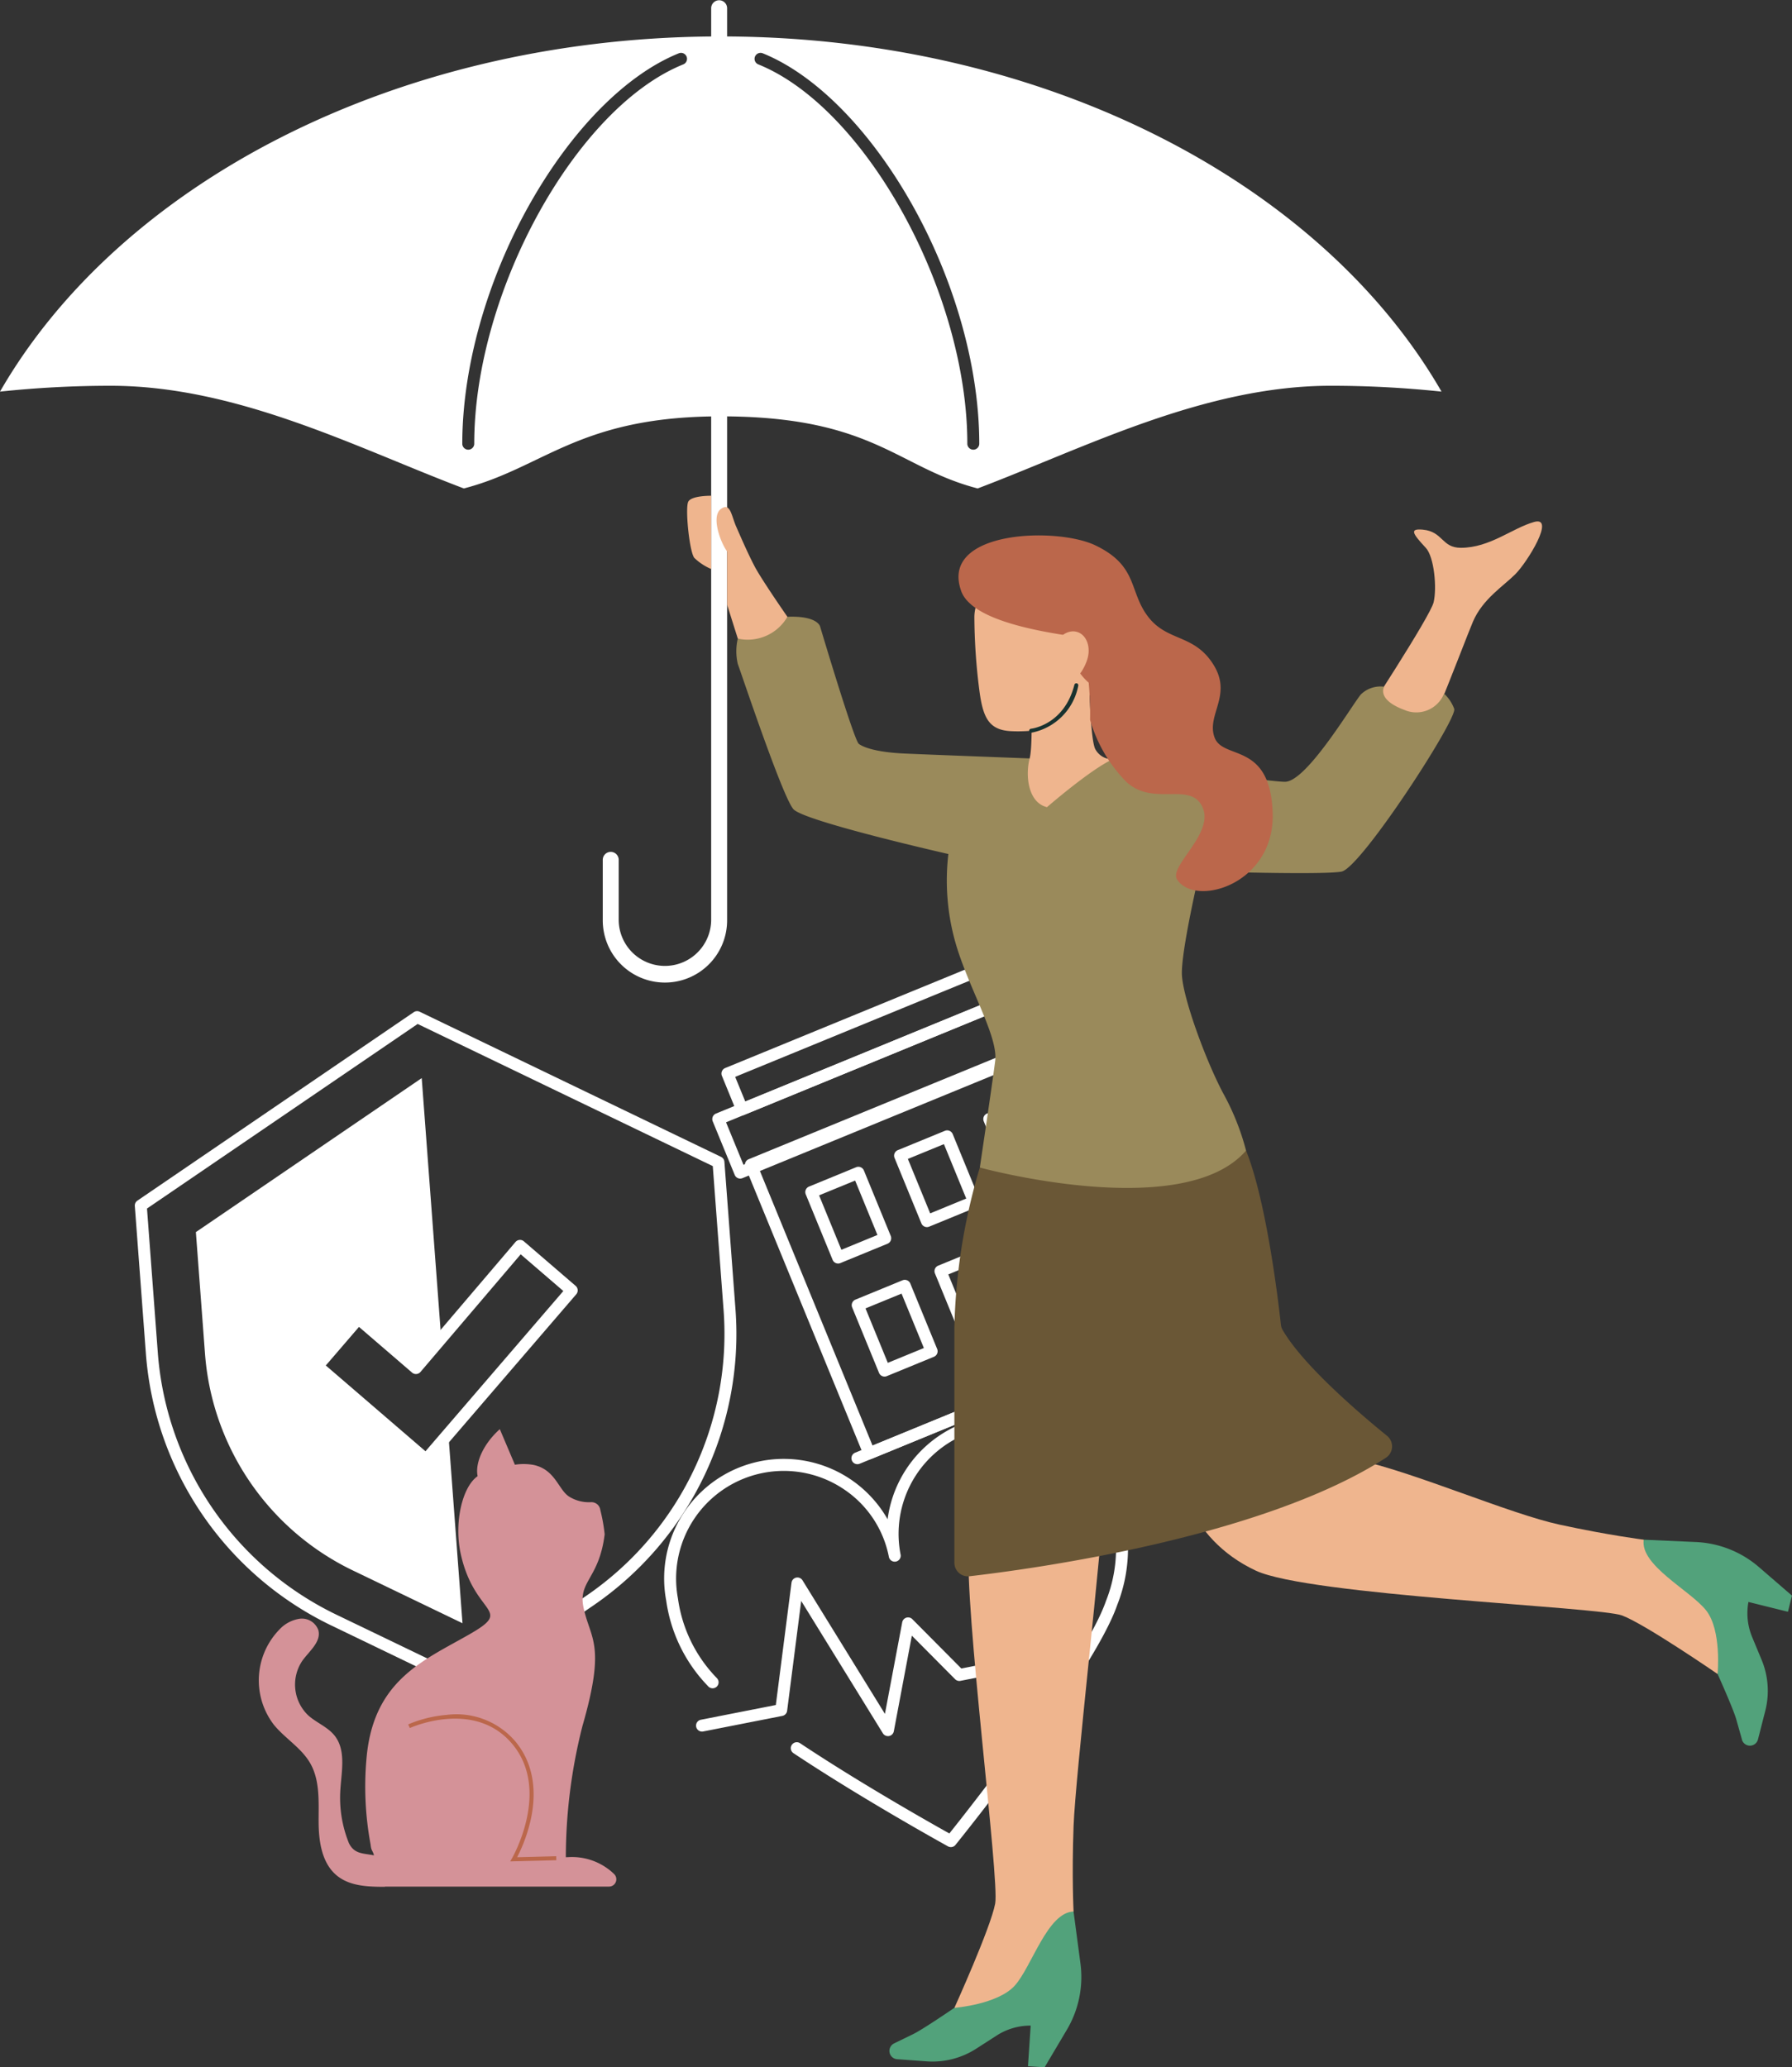
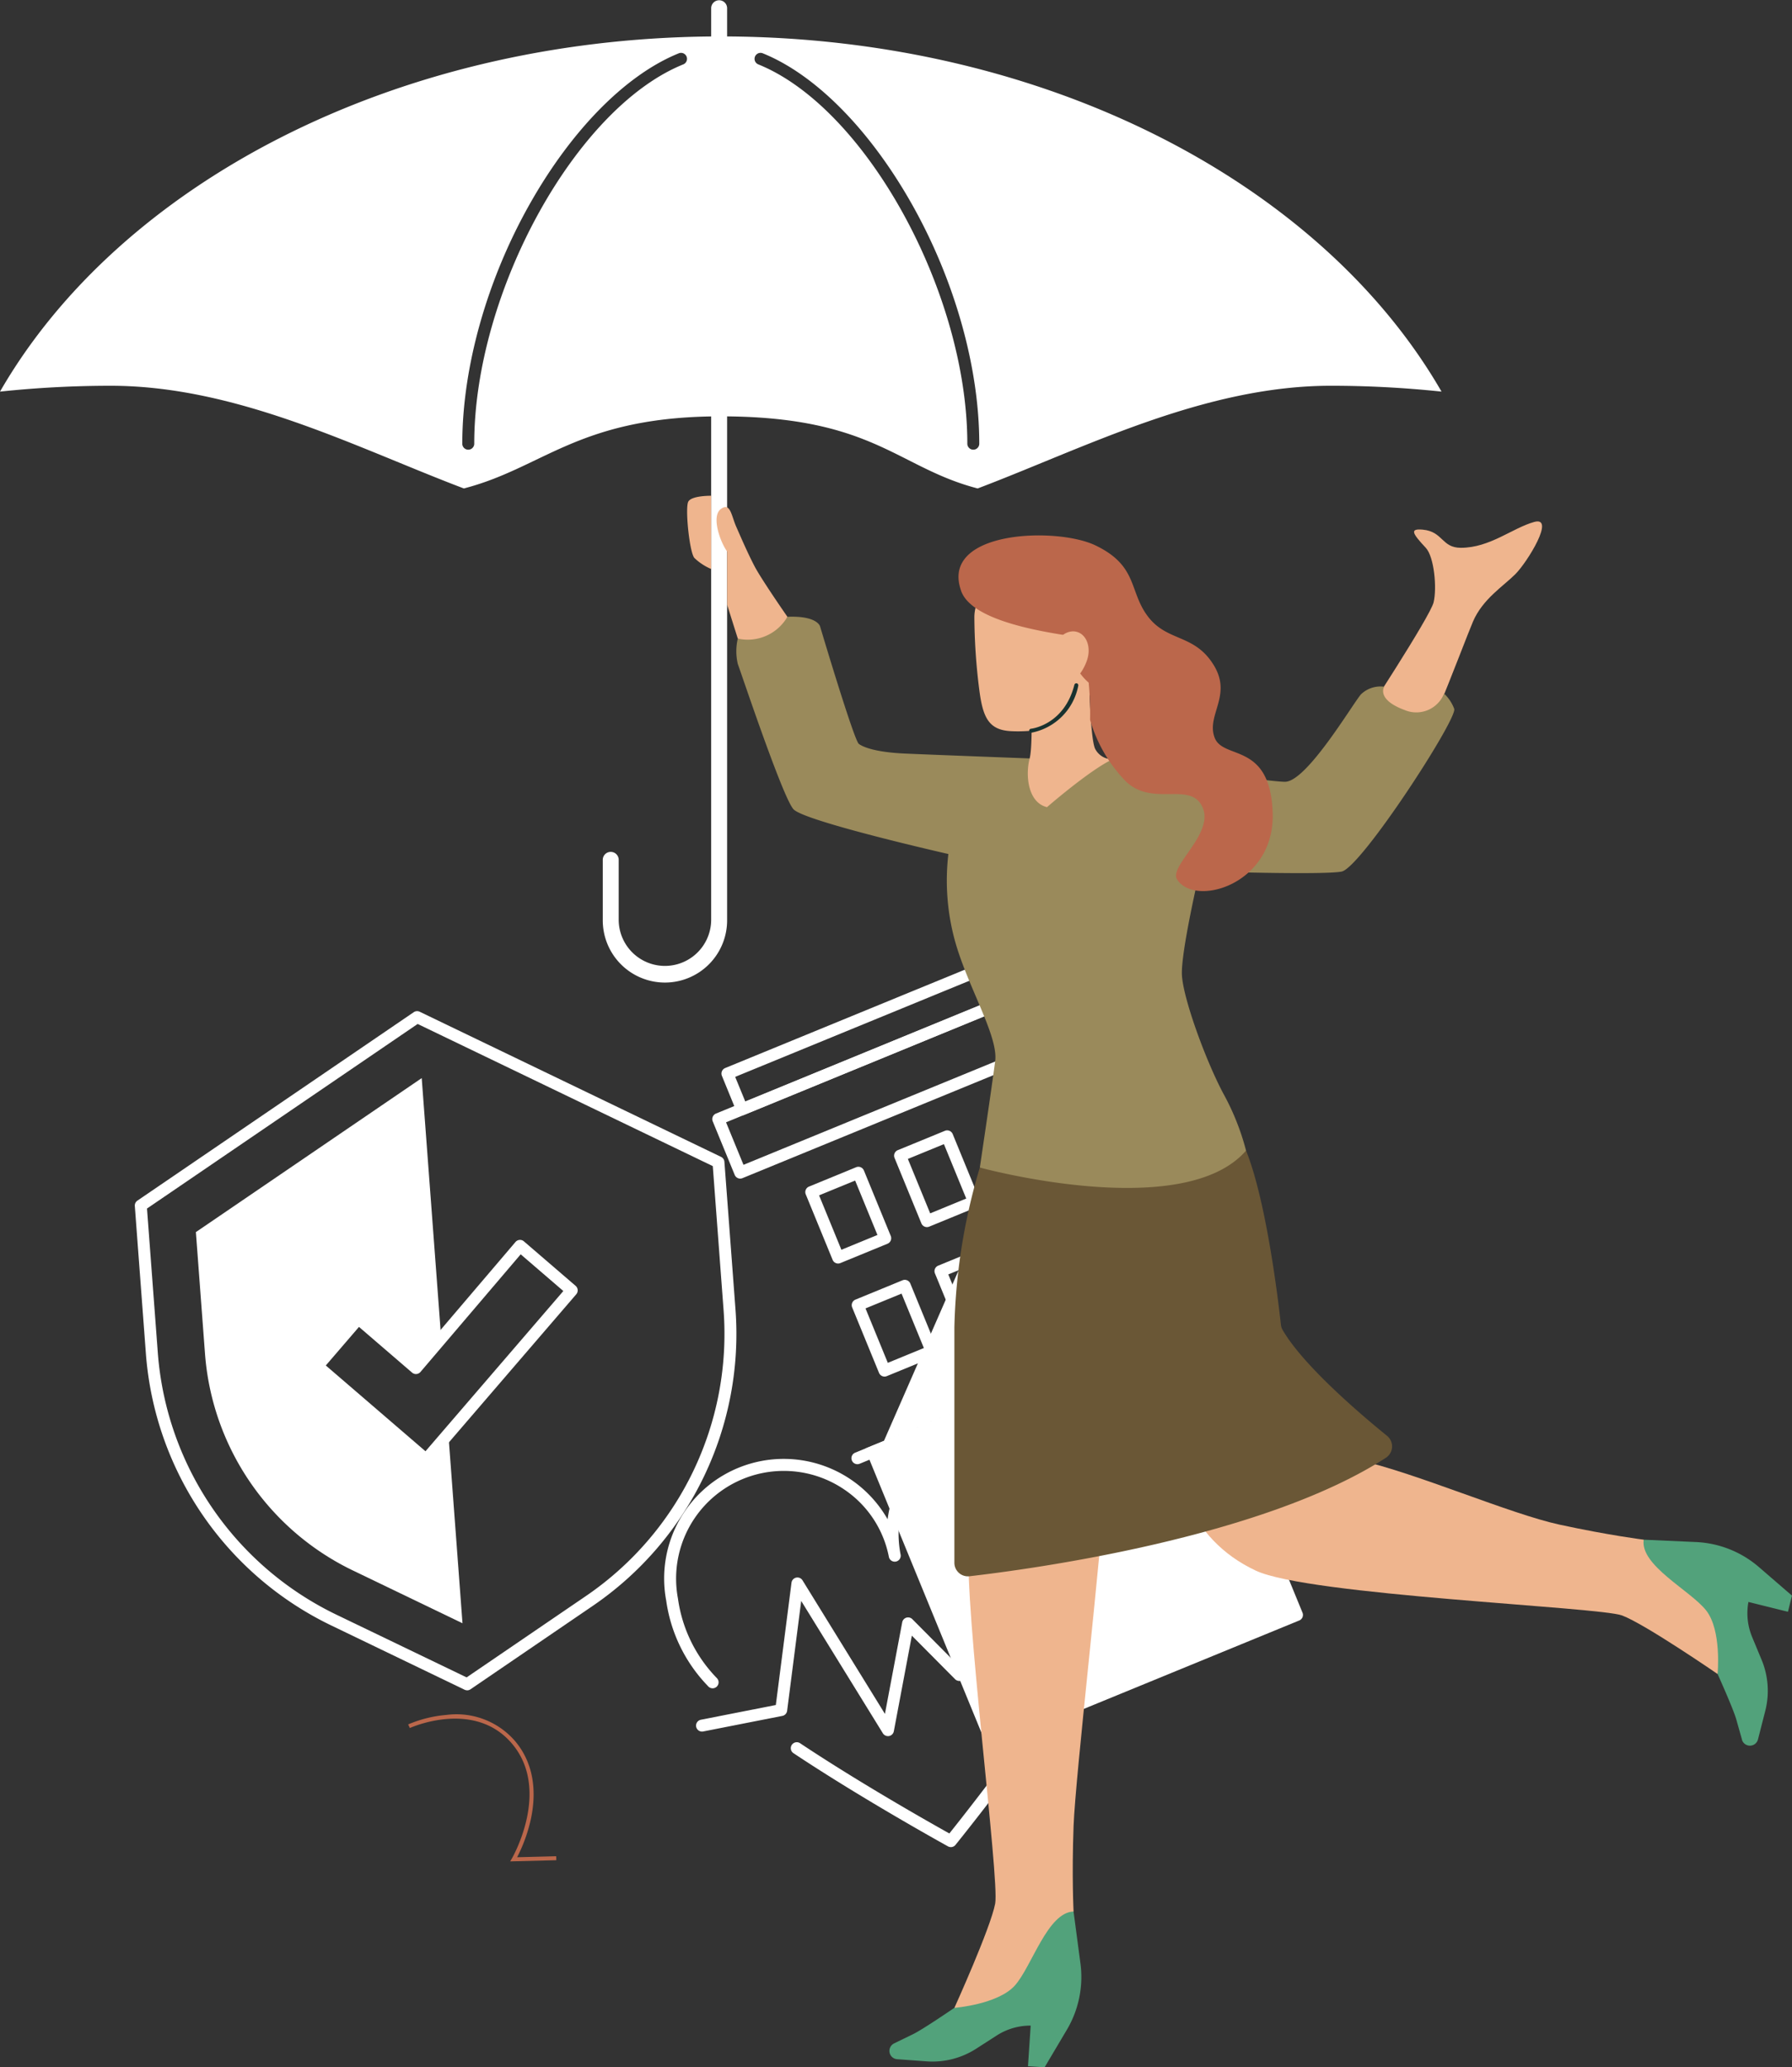
<svg xmlns="http://www.w3.org/2000/svg" id="Group_2615" data-name="Group 2615" width="220.675" height="254.522" viewBox="0 0 220.675 254.522">
  <rect x="0" y="0" width="220.675" height="254.522" fill="#333333" stroke="none" />
  <defs>
    <clipPath id="clip-path">
      <rect id="Rectangle_6090" data-name="Rectangle 6090" width="220.675" height="254.522" fill="none" />
    </clipPath>
  </defs>
  <g id="Group_2612" data-name="Group 2612">
    <g id="Group_2611" data-name="Group 2611" clip-path="url(#clip-path)">
      <path id="Path_112112" data-name="Path 112112" d="M74.78,337.5a.737.737,0,0,1-.319-.073L58,329.494A40.533,40.533,0,0,1,35.224,296.1l-1.367-18.225a.735.735,0,0,1,.32-.662l34.029-23.2a.737.737,0,0,1,.733-.055l37.109,17.869a.735.735,0,0,1,.415.608l1.367,18.225a40.532,40.532,0,0,1-17.536,36.417l-15.1,10.3a.733.733,0,0,1-.414.128M35.357,278.188l1.335,17.8a39.055,39.055,0,0,0,21.941,32.179l16.083,7.745,14.749-10.057a39.056,39.056,0,0,0,16.9-35.092l-1.334-17.8-36.344-17.5Z" transform="translate(-17.255 -129.396)" fill="#fff" />
      <path id="Path_112113" data-name="Path 112113" d="M77.551,317.684,64.162,306.162l5.045-5.862,7.093,6.1,3.11-3.65-2.4-32.046L49.2,289.664l1.121,14.952a32.313,32.313,0,0,0,18.2,26.7l13.51,6.505L80.29,314.5Z" transform="translate(-25.078 -137.971)" fill="#fff" />
      <path id="Path_112114" data-name="Path 112114" d="M92.334,339.121a.732.732,0,0,1-.479-.178L78.465,327.422a.735.735,0,0,1-.077-1.037l5.045-5.862a.735.735,0,0,1,1.037-.078L91,326.066l12.34-14.481a.732.732,0,0,1,.5-.256.725.725,0,0,1,.537.176l6.369,5.48a.734.734,0,0,1,.077,1.037L92.892,338.866a.733.733,0,0,1-.558.255M79.982,326.787l12.274,10.562,16.977-19.729-5.252-4.518-12.34,14.481a.736.736,0,0,1-.5.256.72.72,0,0,1-.537-.176l-6.536-5.624Z" transform="translate(-39.861 -158.674)" fill="#fff" />
-       <path id="Path_112115" data-name="Path 112115" d="M67.55,383.5a4.263,4.263,0,0,1,2.509-1.315,2.152,2.152,0,0,1,2.268,1.4c.385,1.422-1.092,2.567-1.957,3.759a5.242,5.242,0,0,0,.689,6.719c1.026.934,2.428,1.441,3.285,2.532,1.389,1.768.858,4.291.705,6.534a14.878,14.878,0,0,0,1.055,6.71c.682,1.35,1.748,1.21,3.077,1.482-.174-.674-.327-.475-.42-1.347a38.889,38.889,0,0,1-.507-10.523c.806-9.671,6.984-12.088,12.625-15.312s.668-2.229-1.022-9.963c-.835-3.816.2-8.241,2.086-9.537-.344-1.7.785-4.055,2.733-5.792l1.858,4.379a6.915,6.915,0,0,1,2.3.026c2.709.577,3.068,3.118,4.42,3.925a4.619,4.619,0,0,0,2.652.662,1.1,1.1,0,0,1,1.148.964,21.191,21.191,0,0,1,.533,2.99c-.672,5.472-3.28,5.765-2.608,8.989.826,3.964,2.82,4.433-.134,14.64a65.834,65.834,0,0,0-2.039,16.129l.468-.019a7.455,7.455,0,0,1,5.475,2.085.9.9,0,0,1-.625,1.548h-27.6v.029c-2.042-.005-4.257-.068-5.856-1.339-1.914-1.522-2.3-4.253-2.306-6.7s.182-5.048-1.031-7.172c-1.082-1.891-3.092-3.05-4.474-4.735A8.985,8.985,0,0,1,67.55,383.5" transform="translate(-33.127 -182.894)" fill="#d49298" />
      <path id="Path_112116" data-name="Path 112116" d="M115.069,448.586l.223-.38c.049-.083,4.822-8.384.024-14.09-4.658-5.539-12.524-1.986-12.6-1.95l-.206-.446a15.256,15.256,0,0,1,4.718-1.169,9.532,9.532,0,0,1,8.467,3.248c2.082,2.477,2.744,5.8,1.915,9.612a19.307,19.307,0,0,1-1.684,4.662l4.813-.123.012.49Z" transform="translate(-52.245 -219.416)" fill="#bb674b" />
      <path id="Path_112117" data-name="Path 112117" d="M89.539,4.488V.981a.981.981,0,0,0-1.961,0v3.51C48.308,4.843,14.678,22.744,0,48.215a129.481,129.481,0,0,1,13.628-.72c15.646,0,30.421,7.7,43.494,12.642,9.684-2.513,13.951-8.589,30.455-8.868v61.957a5.694,5.694,0,0,1-11.388,0v-7.333a.981.981,0,1,0-1.961,0v7.333a7.656,7.656,0,1,0,15.311,0V51.263c18.088.175,21.083,6.337,30.855,8.873,13.074-4.946,27.848-12.642,43.494-12.642a129.488,129.488,0,0,1,13.628.72C162.788,22.658,128.979,4.722,89.539,4.488M84.155,7.921C70.917,13.257,58.4,35.956,58.4,54.629a.735.735,0,0,1-1.471,0c0-9.388,3.02-20.131,8.287-29.474C70.4,15.956,77.1,9.177,83.606,6.556a.736.736,0,0,1,.55,1.365m35.7,47.443a.736.736,0,0,1-.735-.735c0-18.673-12.517-41.372-25.755-46.708a.736.736,0,0,1,.55-1.365c6.5,2.621,13.2,9.4,18.389,18.6,5.267,9.343,8.287,20.086,8.287,29.474a.736.736,0,0,1-.735.735" fill="#fff" />
      <path id="Path_112118" data-name="Path 112118" d="M198.442,415.617a.736.736,0,0,1-.626-.349L187.76,398.975,186.026,412.5a.736.736,0,0,1-.588.628l-9.749,1.917a.735.735,0,1,1-.283-1.443l9.228-1.815,1.931-15.057a.736.736,0,0,1,1.356-.293L198.07,412.88,200.2,401.6a.736.736,0,0,1,1.244-.382l6.035,6.074,4.488-.882a.735.735,0,1,1,.283,1.443l-4.874.958a.735.735,0,0,1-.664-.2l-5.327-5.362-2.219,11.771a.736.736,0,0,1-.589.587.722.722,0,0,1-.134.012" transform="translate(-89.096 -201.872)" fill="#fff" />
      <path id="Path_112119" data-name="Path 112119" d="M202.09,408.513a.739.739,0,0,1-.355-.091c-.1-.057-10.438-5.756-19.046-11.486a.736.736,0,0,1,.815-1.225c7.431,4.947,16.166,9.876,18.4,11.122,2.533-3.174,16.7-21.125,19.29-28.632a17.441,17.441,0,0,0,.685-10.81A13.238,13.238,0,0,0,195.9,372.5a.75.75,0,0,1,.014.144.736.736,0,0,1-1.457.14,13,13,0,0,0-5.594-8.364,13.259,13.259,0,0,0-20.383,13.472,17.44,17.44,0,0,0,4.728,9.746l.094.1a.736.736,0,0,1-1.091.988l-.108-.117a18.873,18.873,0,0,1-5.065-10.432A14.725,14.725,0,0,1,194.3,368.151a14.723,14.723,0,0,1,29.022-1.044,18.876,18.876,0,0,1-.738,11.573c-2.916,8.452-19.23,28.7-19.923,29.56a.734.734,0,0,1-.573.274" transform="translate(-84.996 -181.103)" fill="#fff" />
-       <path id="Path_112120" data-name="Path 112120" d="M202.4,311.715a.736.736,0,0,1-.681-.456l-14.578-35.527a.735.735,0,0,1,.4-.96l38.091-15.63a.735.735,0,0,1,.96.4l14.578,35.527a.735.735,0,0,1-.4.96l-38.091,15.63a.73.73,0,0,1-.279.055m-13.619-35.862L202.8,310.02l36.73-15.072-14.02-34.166Z" transform="translate(-95.352 -132.049)" fill="#fff" />
+       <path id="Path_112120" data-name="Path 112120" d="M202.4,311.715a.736.736,0,0,1-.681-.456a.735.735,0,0,1,.4-.96l38.091-15.63a.735.735,0,0,1,.96.4l14.578,35.527a.735.735,0,0,1-.4.96l-38.091,15.63a.73.73,0,0,1-.279.055m-13.619-35.862L202.8,310.02l36.73-15.072-14.02-34.166Z" transform="translate(-95.352 -132.049)" fill="#fff" />
      <path id="Path_112121" data-name="Path 112121" d="M214.565,348.62a.736.736,0,0,1-.279-1.416l41.021-16.833a.736.736,0,0,1,.558,1.361l-41.021,16.833a.736.736,0,0,1-.279.055" transform="translate(-108.982 -168.353)" fill="#fff" />
      <path id="Path_112122" data-name="Path 112122" d="M241.9,331.774a.736.736,0,0,1-.681-.456l-6.463-15.749a.735.735,0,0,1,.4-.96l7.325-3.006a.735.735,0,0,1,.96.4l6.462,15.75a.736.736,0,0,1-.4.96l-7.325,3.005a.726.726,0,0,1-.279.055m-5.5-16.083,5.9,14.388,5.964-2.447-5.9-14.389Z" transform="translate(-119.621 -158.787)" fill="#fff" />
      <path id="Path_112123" data-name="Path 112123" d="M182.329,270.058a.735.735,0,0,1-.681-.456l-2.706-6.593a.735.735,0,0,1,.4-.96l41.021-16.832a.735.735,0,0,1,.96.4l2.705,6.592a.736.736,0,0,1-.4.96L182.608,270a.74.74,0,0,1-.279.055m-1.747-6.927,2.147,5.232,39.66-16.275-2.147-5.231Z" transform="translate(-91.173 -124.951)" fill="#fff" />
      <path id="Path_112124" data-name="Path 112124" d="M183.724,258.944a.737.737,0,0,1-.681-.456l-1.8-4.4a.735.735,0,0,1,.4-.96L216.8,238.7a.735.735,0,0,1,.96.4l1.8,4.395a.735.735,0,0,1-.4.96L184,258.889a.735.735,0,0,1-.279.055m-.844-4.73,1.245,3.034,33.8-13.869-1.245-3.034Z" transform="translate(-92.344 -121.633)" fill="#fff" />
      <path id="Path_112125" data-name="Path 112125" d="M217.951,333.266a.735.735,0,0,1-.681-.456l-3.306-8.058a.735.735,0,0,1,.4-.96l5.8-2.381a.736.736,0,0,1,.96.4l3.306,8.058a.735.735,0,0,1-.4.96l-5.8,2.381a.731.731,0,0,1-.279.055m-2.346-8.392,2.748,6.7,4.44-1.822-2.748-6.7Z" transform="translate(-109.023 -163.786)" fill="#fff" />
      <path id="Path_112126" data-name="Path 112126" d="M262.648,314.925a.736.736,0,0,1-.681-.456l-3.306-8.058a.735.735,0,0,1,.4-.96l5.8-2.381a.735.735,0,0,1,.96.4l3.306,8.058a.735.735,0,0,1-.4.96l-5.8,2.381a.732.732,0,0,1-.279.055m-2.347-8.392,2.748,6.7,4.44-1.822-2.747-6.7Z" transform="translate(-131.804 -154.438)" fill="#fff" />
      <path id="Path_112127" data-name="Path 112127" d="M206.3,304.881a.736.736,0,0,1-.682-.456l-3.306-8.058a.736.736,0,0,1,.4-.96l5.8-2.381a.735.735,0,0,1,.96.4l3.306,8.058a.736.736,0,0,1-.4.96l-5.8,2.38a.729.729,0,0,1-.278.055m-2.348-8.392,2.748,6.7,4.439-1.822-2.747-6.7Z" transform="translate(-103.087 -149.319)" fill="#fff" />
-       <path id="Path_112128" data-name="Path 112128" d="M251,286.54a.737.737,0,0,1-.681-.456l-3.306-8.058a.735.735,0,0,1,.4-.96l5.8-2.381a.735.735,0,0,1,.96.4l3.306,8.058a.736.736,0,0,1-.4.96l-5.8,2.381a.733.733,0,0,1-.279.055m-2.347-8.392,2.748,6.7,4.44-1.822-2.748-6.7Z" transform="translate(-125.868 -139.971)" fill="#fff" />
      <path id="Path_112129" data-name="Path 112129" d="M228.593,295.735a.736.736,0,0,1-.681-.456l-3.306-8.058a.735.735,0,0,1,.4-.96l5.8-2.381a.736.736,0,0,1,.96.4l3.306,8.058a.735.735,0,0,1-.4.96l-5.8,2.381a.734.734,0,0,1-.279.055m-2.347-8.392,2.748,6.7,4.44-1.822-2.748-6.7Z" transform="translate(-114.447 -144.658)" fill="#fff" />
      <path id="Path_112130" data-name="Path 112130" d="M252.027,328.861a.736.736,0,0,1-.279-1.416l2.2-.9a.736.736,0,0,1,.558,1.361l-2.2.9a.736.736,0,0,1-.279.055" transform="translate(-128.075 -166.401)" fill="#fff" />
    </g>
  </g>
  <g id="Group_2614" data-name="Group 2614">
    <g id="Group_2613" data-name="Group 2613" clip-path="url(#clip-path)">
      <path id="Path_112131" data-name="Path 112131" d="M223.953,495.178l2.319-1.127c.948-.461,3.376-2.075,5.1-3.247a12.975,12.975,0,0,0,3.187-3.079l6.031-9.762,5.46.979.848,6.391a12.726,12.726,0,0,1-1.67,8.165l-2.745,4.628-2.046-.137.334-5A7.658,7.658,0,0,0,236.6,494.2l-2.548,1.638a9.943,9.943,0,0,1-6.1,1.552l-3.627-.264a1.025,1.025,0,0,1-.374-1.944" transform="translate(-113.848 -243.603)" fill="#52a27b" />
      <path id="Path_112132" data-name="Path 112132" d="M243.508,298.629s-1.43,36.958-2.027,44.111,3.783,40.85,3.233,43.822-5.025,12.842-5.025,12.842,5.369-.419,7.455-2.76,4.014-9.009,7.223-9.1c0,0-.229-4.266,0-10.525s3.507-34.275,3.8-41.428-.119-36.361-14.664-36.958" transform="translate(-122.162 -152.202)" fill="#efb58e" />
      <path id="Path_112133" data-name="Path 112133" d="M422.916,411.211l-.7-2.481c-.287-1.014-1.449-3.688-2.3-5.594a12.978,12.978,0,0,0-2.47-3.68l-8.549-7.654,1.925-5.2,6.441.289A12.724,12.724,0,0,1,425,389.97l4.072,3.517-.494,1.99-4.867-1.209a7.659,7.659,0,0,0,.458,4.32l1.164,2.8a9.946,9.946,0,0,1,.455,6.277l-.9,3.524a1.025,1.025,0,0,1-1.979.026" transform="translate(-208.402 -197.039)" fill="#52a27b" />
      <path id="Path_112134" data-name="Path 112134" d="M295.9,323.425s-8.345,25.036,8.513,32.94c6.5,3.047,42.271,4.452,45.1,5.516s11.757,7.207,11.757,7.207.532-5.359-1.405-7.825-8.162-5.536-7.69-8.712c0,0-4.24-.526-10.361-1.851s-17.7-6.378-24.693-7.929-18.075-33.559-21.22-19.346" transform="translate(-149.761 -162.99)" fill="#efb58e" />
      <path id="Path_112135" data-name="Path 112135" d="M242.823,287.717a74.216,74.216,0,0,0-3.134,19.671c0,8.062,0,23.631,0,28.986a1.669,1.669,0,0,0,1.86,1.662c7.517-.864,35.97-4.695,51.268-14.578a1.675,1.675,0,0,0,.151-2.71c-3.3-2.679-10.338-8.672-12.871-13.058a1.618,1.618,0,0,1-.2-.64c-.242-2.233-1.708-14.972-4.286-21.419h0a91.887,91.887,0,0,1-32.785,2.086" transform="translate(-122.162 -143.973)" fill="#6a5736" />
      <path id="Path_112136" data-name="Path 112136" d="M340.364,155.632s8.522-12.989,8.941-14.753.075-5.589-.968-6.707c-1.665-1.784-2.012-2.384-.373-2.235,2.512.229,2.313,2.235,4.694,2.235,3.577,0,6.337-2.428,9.019-3.18s-.823,4.94-2.313,6.43-4.024,3.057-5.216,5.841-7.578,20.14-9.962,22.2-7.754-2.572-3.823-9.836" transform="translate(-172.762 -66.728)" fill="#efb58e" />
      <path id="Path_112137" data-name="Path 112137" d="M214.893,222.666s25.036,6.855,32.785-2.086a30.379,30.379,0,0,0-2.831-7.082c-2.235-4.243-4.918-11.694-5.067-14.526s2.187-12.785,2.187-12.785,15.081.491,17.466.044,14.323-18.852,13.876-20.044a4.879,4.879,0,0,0-1.247-1.869,3.684,3.684,0,0,1-4.862,2.018c-3.526-1.3-2.509-2.869-2.509-2.869a3.474,3.474,0,0,0-2.855.932c-1.043,1.192-6.706,10.82-9.388,10.775s-20.158-2.728-22.15-2.877c0,0-5.121,2.384-6.91,4.322l-2.359-4.322s-11.947-.447-15.374-.6-5.067-.745-5.663-1.192-4.769-14.455-4.769-14.455-.3-1.341-4.024-1.192a7.843,7.843,0,0,1-6.11,2.682,6.811,6.811,0,0,0,0,3.13c.447,1.192,5.514,16.392,6.855,17.883s19.075,5.514,19.075,5.514a28.046,28.046,0,0,0,.741,10.431c1.495,5.663,5.427,11.922,5.025,15.052s-1.892,13.114-1.892,13.114" transform="translate(-94.233 -78.922)" fill="#9a8a5b" />
      <path id="Path_112138" data-name="Path 112138" d="M188.687,140.828s-3.215-4.62-4.066-6.259-1.646-3.489-2.242-4.843-.718-3.055-1.9-2.161-.089,4.024.781,5.216v6.557l1.317,4.173a5.647,5.647,0,0,0,6.11-2.683" transform="translate(-91.721 -64.889)" fill="#efb58e" />
      <path id="Path_112139" data-name="Path 112139" d="M175.531,124.48s-2.4-.036-2.815.716.132,6.2.744,6.938a6.888,6.888,0,0,0,2.071,1.363Z" transform="translate(-87.954 -63.443)" fill="#efb58e" />
      <path id="Path_112140" data-name="Path 112140" d="M268.577,178.534a2.378,2.378,0,0,1-2.144-1.261c-.688-1.341-.8-10.394-.8-10.394h-7.277s.547,9.463,0,11.549-.211,5.439,2.136,6c0,0,5.33-4.632,8.086-5.893" transform="translate(-131.56 -85.053)" fill="#efb58e" />
      <path id="Path_112141" data-name="Path 112141" d="M248.3,142.186c-1.877,1.422-3.552,3.027-3.594,5.381a73.018,73.018,0,0,0,.6,8.953c.434,3.411,1.134,4.984,3.874,5.136,2.574.143,7.433-.269,9.08-3.3s5.413-7.6,2.891-12.895c-2.032-4.268-8.32-6.707-12.849-3.275" transform="translate(-124.718 -71.64)" fill="#efb58e" />
      <path id="Path_112142" data-name="Path 112142" d="M258.728,177.649a.245.245,0,0,1-.026-.489c.167-.019,4.1-.515,5.346-5.412a.245.245,0,1,1,.475.121,7.273,7.273,0,0,1-5.767,5.779h-.027" transform="translate(-131.742 -87.44)" fill="#19322f" />
      <path id="Path_112143" data-name="Path 112143" d="M241.039,141.265c.925,2.616,5.514,4.322,12.556,5.425,0,0,.886,3.963,3.158,5.882a39.138,39.138,0,0,1,.173,4.583,17.984,17.984,0,0,0,4.455,7.627c3.382,3.121,7.9-.12,9.388,3.121s-4.173,7.265-3.13,8.9c2.213,3.477,12.071.6,11.773-8.2s-6.11-6.465-7.153-9.268,2.235-5.188-.149-8.988-5.663-2.78-8.047-5.9-1.192-6.247-6.5-8.781c-4.806-2.293-19.143-1.824-16.522,5.588" transform="translate(-122.689 -68.53)" fill="#bb674b" />
      <path id="Path_112144" data-name="Path 112144" d="M268.527,162.022c-.494,1.505-1.71,3.138-2.864,2.76s-1.807-2.625-1.314-4.131,1.83-2.419,2.983-2.04,1.688,1.906,1.194,3.411" transform="translate(-134.647 -80.796)" fill="#efb58e" />
    </g>
  </g>
</svg>